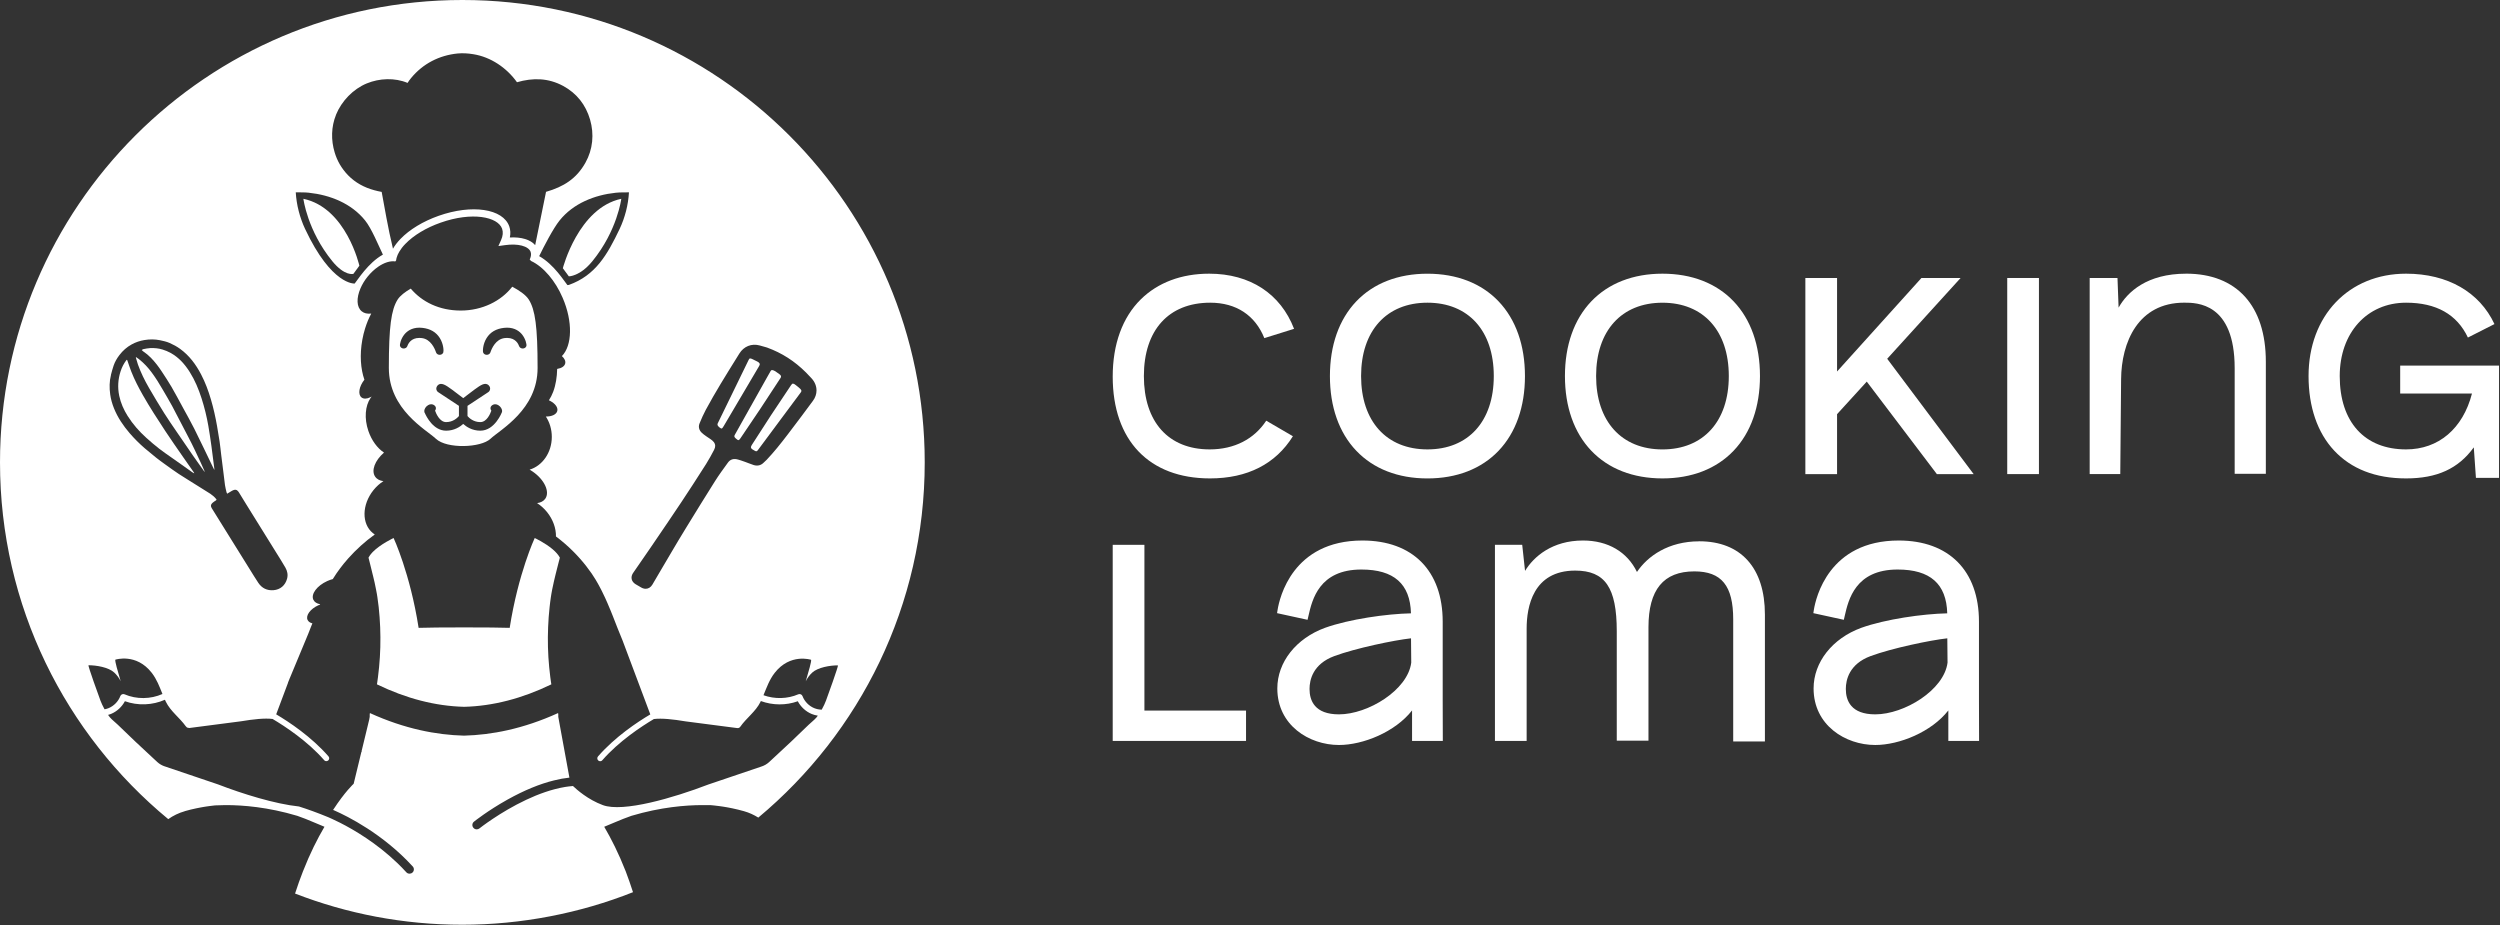
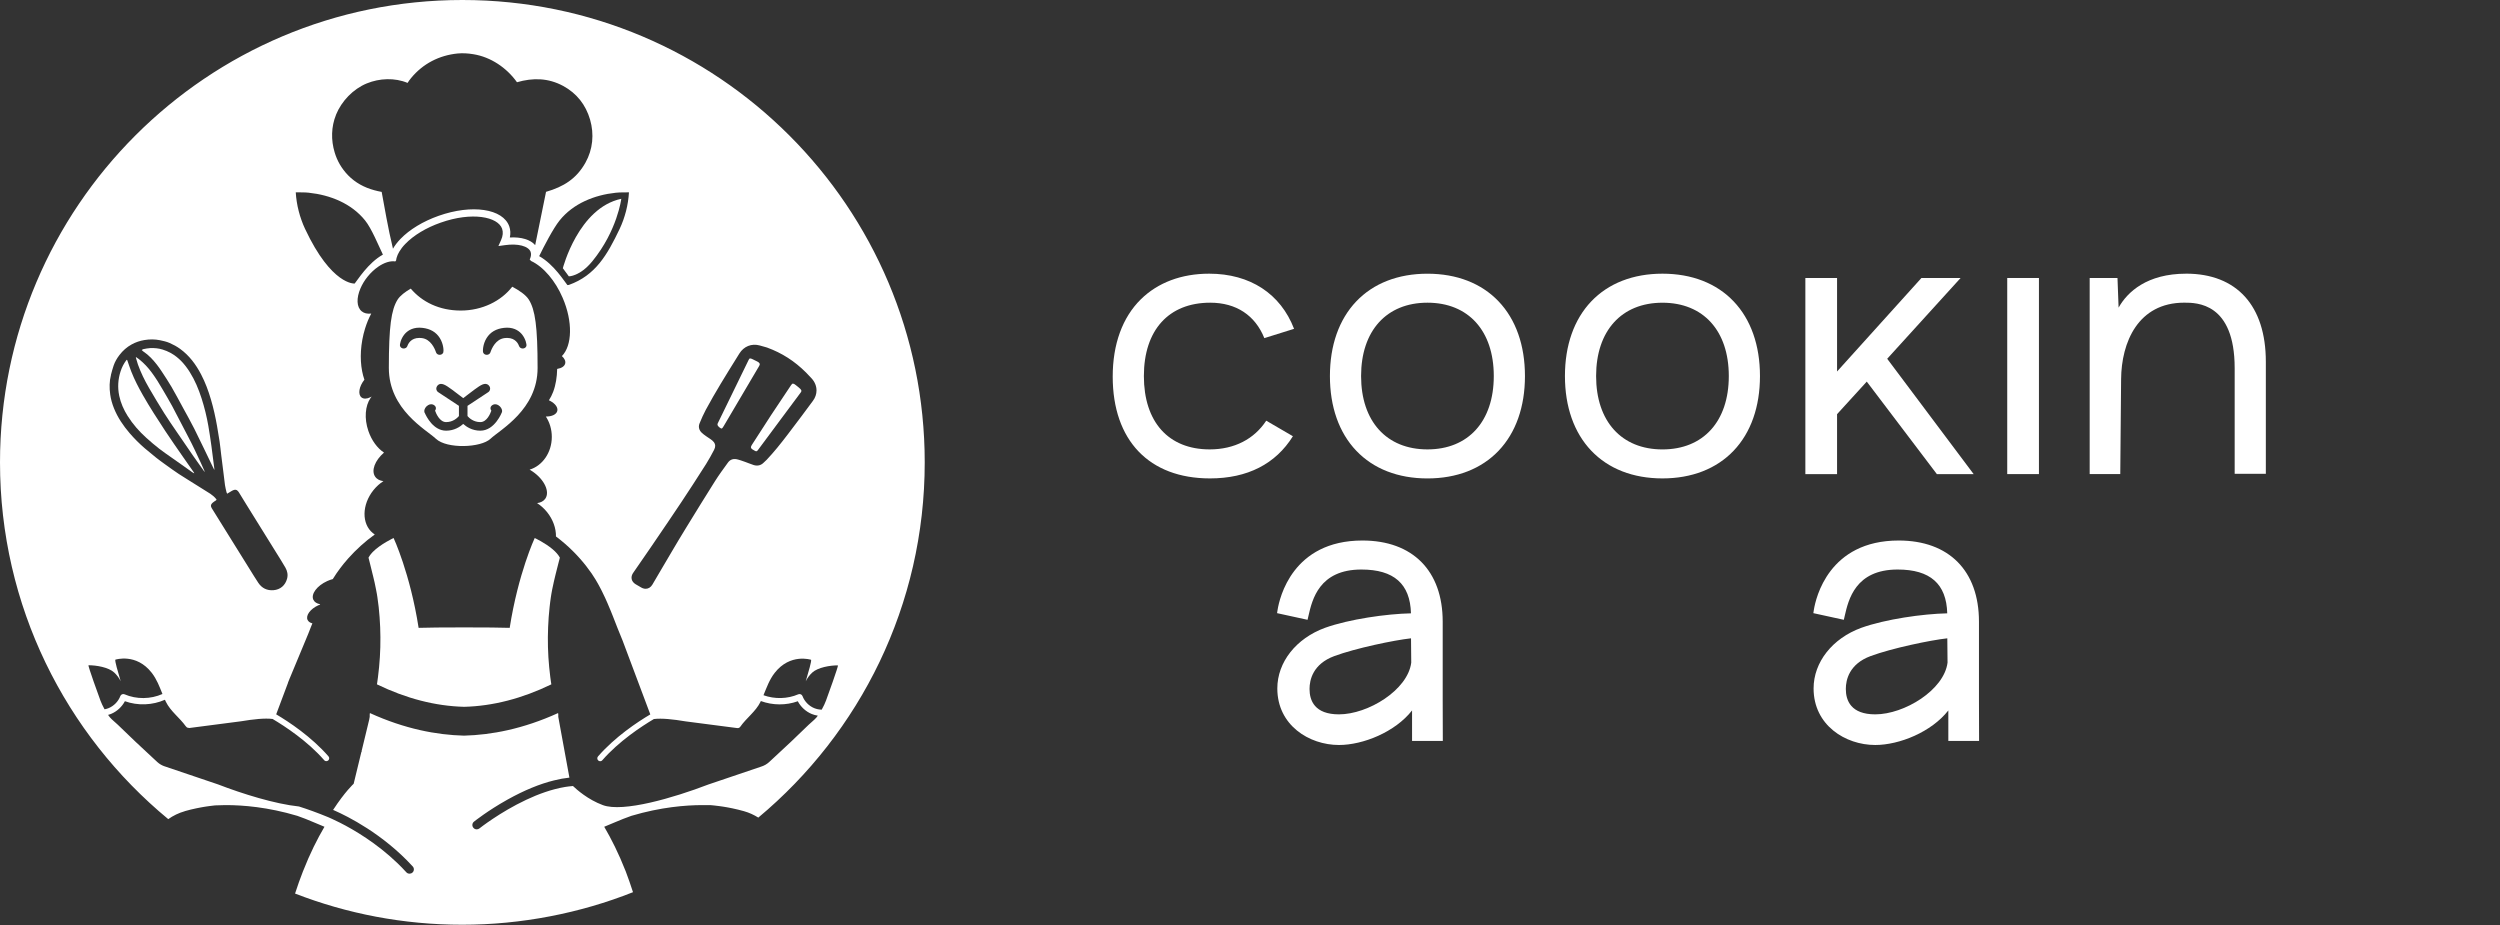
<svg xmlns="http://www.w3.org/2000/svg" width="1078" height="399" viewBox="0 0 1078 399" fill="none">
  <rect x="0" y="0" width="1078" height="399" fill="#333333" stroke="none" />
  <path d="M324.231 191.81C323.451 193.04 323.671 193.43 325.531 194.41C326.211 194.82 326.501 194.47 326.801 194.09C330.331 189.33 333.871 184.57 337.411 179.8C340.031 176.27 342.671 172.74 345.291 169.21C345.721 168.63 345.681 168.25 344.981 167.58C344.411 167.05 343.771 166.55 343.151 166.06C342.081 165.21 341.681 165.21 341.151 166.01C338.271 170.34 335.351 174.65 332.491 179C329.711 183.25 326.961 187.53 324.221 191.81H324.231Z" fill="white" />
  <path d="M65.119 154.33C66.849 156.11 68.359 158.07 69.709 160.14C71.129 162.33 72.609 164.5 73.919 166.76C75.679 169.8 77.319 172.91 78.999 175.99C80.599 178.94 82.269 181.86 83.769 184.86C86.459 190.25 89.029 195.7 91.659 201.12C91.879 201.58 92.119 202.04 92.349 202.5C92.389 202.49 92.429 202.48 92.469 202.46C92.429 202.15 92.389 201.84 92.349 201.53C91.959 198.47 91.599 195.41 91.169 192.36C90.769 189.47 90.349 186.59 89.849 183.72C89.149 179.68 88.179 175.71 86.929 171.81C85.649 167.83 84.069 163.99 81.829 160.44C79.709 157.08 77.149 154.17 73.629 152.21C72.509 151.59 71.349 151.11 70.129 150.73C68.409 150.19 66.629 150.03 64.849 150.09C63.829 150.13 62.809 150.36 61.789 150.55C61.549 150.59 61.339 150.8 61.109 150.94C61.289 151.11 61.449 151.3 61.649 151.44C62.899 152.29 64.069 153.24 65.129 154.33H65.119Z" fill="white" />
-   <path d="M152.38 118.09L154.96 114.58C154.96 114.58 149.35 89.65 130.82 85.72C130.82 85.72 132.51 99.39 143.27 112.6C148.68 119.23 152.37 118.09 152.37 118.09H152.38Z" fill="white" />
  <path d="M59.46 157.12C60.7 160.63 62.34 163.95 64.19 167.16C66.33 170.87 68.54 174.54 70.81 178.16C72.54 180.92 74.41 183.59 76.24 186.28C78.62 189.78 81.01 193.27 83.42 196.75C84.93 198.93 86.49 201.08 88.03 203.24C88.08 203.32 88.15 203.38 88.22 203.45C88.25 203.36 88.24 203.29 88.22 203.22C87.7 202.04 87.19 200.85 86.64 199.67C84.9 195.96 83.21 192.22 81.28 188.6C78.89 184.11 76.62 179.55 74.22 175.06C72.92 172.62 71.45 170.26 70.08 167.86C68.67 165.39 67.15 162.98 65.46 160.68C63.86 158.5 62.04 156.54 59.91 154.86C59.52 154.55 59.11 154.29 58.6 153.94C58.61 154.16 58.6 154.25 58.62 154.33C58.89 155.26 59.14 156.2 59.46 157.12Z" fill="white" />
  <path d="M245.289 119.16C245.289 119.16 250.049 119.23 255.459 112.6C266.219 99.39 267.899 85.72 267.899 85.72C249.369 89.66 242.699 115.66 242.699 115.66L245.279 119.16H245.289Z" fill="white" />
-   <path d="M316.85 187.49C316.5 188.12 316.6 188.46 317.24 189.03C318.35 190.01 318.52 190.02 319.14 189.17C319.18 189.13 319.2 189.08 319.24 189.05C322.09 184.82 324.97 180.62 327.79 176.37C330.75 171.92 333.66 167.43 336.58 162.96C336.94 162.41 336.84 161.93 336.19 161.43C335.44 160.86 334.66 160.34 334.25 160.05C333.02 159.39 332.61 159.43 332.27 160.03C331.71 161 331.16 161.97 330.62 162.95C326.95 169.48 323.3 176 319.63 182.53C318.71 184.2 317.78 185.84 316.85 187.5V187.49Z" fill="white" />
  <path d="M55.06 179.39C57.291 182.94 60.041 186.05 63.151 188.85C64.93 190.45 66.77 192.01 68.66 193.49C70.3 194.78 72.031 195.93 73.731 197.14C75.191 198.18 76.66 199.19 78.121 200.23C79.691 201.35 81.26 202.48 82.831 203.59C83.091 203.78 83.391 203.91 83.671 204.08L83.751 203.99C83.701 203.9 83.66 203.8 83.6 203.72C82.04 201.48 80.46 199.26 78.91 197.01C76.331 193.27 73.691 189.55 71.201 185.75C67.9 180.7 64.591 175.64 61.611 170.39C59.73 167.08 57.971 163.7 56.581 160.15C55.961 158.58 55.461 156.96 54.901 155.37C54.87 155.28 54.781 155.2 54.721 155.12C54.641 155.18 54.55 155.23 54.49 155.3C53.391 156.74 52.581 158.34 52.02 160.05C50.88 163.52 50.66 167.07 51.41 170.67C52.071 173.82 53.37 176.71 55.071 179.42L55.06 179.39Z" fill="white" />
  <path d="M310.009 184.1C310.099 184.17 310.199 184.26 310.299 184.34C311.069 184.92 311.239 184.94 311.639 184.38C311.789 184.17 311.939 183.94 312.069 183.72C315.119 178.55 318.159 173.38 321.219 168.21C323.269 164.72 325.329 161.22 327.399 157.73C327.849 156.97 327.589 156.41 326.509 155.87C326.159 155.7 325.809 155.53 325.469 155.36C325.169 155.2 324.859 155.05 324.559 154.91C323.419 154.38 323.209 154.4 322.799 155.22C320.529 159.88 318.249 164.55 315.979 169.23C313.819 173.67 311.649 178.12 309.489 182.55C309.229 183.07 309.406 183.587 310.019 184.1H310.009Z" fill="white" />
  <path d="M160 244.92C160.02 244.97 160.03 245.01 160.05 245.06C160.25 245.9 160.47 246.76 160.67 247.6C160.73 247.82 160.79 248.03 160.84 248.26C161.06 249.21 161.3 250.17 161.52 251.13C161.53 251.17 161.54 251.22 161.55 251.28C161.74 252.16 161.92 253.04 162.09 253.91C162.14 254.15 162.19 254.39 162.23 254.63C162.32 255.11 162.41 255.58 162.5 256.06C162.58 256.53 162.66 257.01 162.73 257.49C162.94 258.91 163.12 260.35 163.29 261.78C163.44 263.2 163.58 264.66 163.68 266.1C163.79 267.52 163.87 268.97 163.93 270.41C163.98 271.84 164.03 273.29 164.03 274.73C164.03 276.17 164.03 277.62 163.99 279.05C163.95 280.49 163.89 281.94 163.8 283.37C163.71 284.81 163.61 286.26 163.46 287.69C163.32 289.12 163.16 290.56 162.98 291.99C162.89 292.67 162.8 293.33 162.7 294.02C162.65 294.37 162.6 294.74 162.54 295.09C175.16 301.22 187.75 304.46 200.14 304.78C212.52 304.46 225.1 301.22 237.74 295.09C237.68 294.74 237.62 294.37 237.57 294.02C237.48 293.33 237.37 292.67 237.29 291.99C237.11 290.56 236.95 289.12 236.81 287.69C236.67 286.26 236.56 284.81 236.47 283.37C236.39 281.94 236.33 280.49 236.28 279.05C236.25 277.62 236.23 276.17 236.24 274.73C236.25 273.29 236.28 271.84 236.35 270.41C236.41 268.97 236.49 267.52 236.59 266.1C236.7 264.66 236.84 263.2 236.99 261.78C237.07 261.06 237.15 260.35 237.24 259.63C237.33 258.91 237.42 258.21 237.53 257.49C237.6 257.01 237.68 256.53 237.76 256.06C237.84 255.58 237.93 255.11 238.02 254.63C238.07 254.4 238.12 254.16 238.16 253.91C238.34 253.03 238.52 252.15 238.73 251.28C238.73 251.22 238.74 251.17 238.75 251.13C238.97 250.17 239.2 249.21 239.43 248.26C239.49 248.04 239.54 247.83 239.59 247.6C239.8 246.75 240.01 245.89 240.23 245.06C240.24 245.01 240.25 244.97 240.26 244.92C240.26 244.91 240.27 244.91 240.27 244.91C240.46 244.17 240.65 243.43 240.83 242.7C241.03 241.95 241.21 241.21 241.41 240.47C241.34 240.37 241.29 240.26 241.24 240.16C241.08 239.89 240.92 239.64 240.73 239.38C240.54 239.12 240.34 238.87 240.1 238.6C239.93 238.4 239.75 238.21 239.54 238C239.42 237.86 239.28 237.74 239.16 237.62C238.89 237.36 238.59 237.11 238.32 236.86C234.98 234.03 230.57 231.99 230.57 231.99C230.57 231.99 223.47 247.2 219.78 270.73C213.69 270.47 186.59 270.47 180.51 270.73C176.84 247.2 169.72 231.99 169.72 231.99C169.72 231.99 164.09 234.61 160.74 238C160.56 238.2 160.37 238.39 160.2 238.6C159.75 239.11 159.36 239.63 159.08 240.15C159 240.25 158.95 240.36 158.9 240.46C159.26 241.94 159.65 243.42 160.01 244.9C160.01 244.9 160.02 244.9 160.02 244.91L160 244.92Z" fill="white" />
  <path d="M228.05 129.23C226.73 127.09 223.67 125.11 220.88 123.63C216.1 129.82 207.93 133.91 198.67 133.91C189.41 133.91 181.98 130.18 177.12 124.45C174.79 125.8 172.52 127.47 171.42 129.23C168.71 133.62 167.67 140.71 167.67 158.68C167.67 176.65 183.75 185.23 187.98 189.21C192.68 193.63 207.34 193.11 211.49 189.21C215.72 185.23 231.81 176.65 231.81 158.68C231.81 140.71 230.77 133.62 228.05 129.23ZM199.74 182.8C198.4 184.01 195.9 185.71 192.37 185.71C186.84 185.71 183.82 179.57 183.16 178.04H183.11L183.03 177.75L182.99 177.69V177.6C182.98 177.51 182.97 177.43 182.97 177.38C182.88 176.42 183.58 175.29 184.62 174.69C185.04 174.44 185.48 174.31 185.92 174.31C186.53 174.31 187.09 174.55 187.55 175.01C188 175.48 188.09 176.12 187.8 176.74C187.75 176.85 187.69 176.95 187.6 177.07C187.99 178.18 189.54 182.01 192.37 182.01C195.36 182.01 197.24 180.17 197.89 179.41V175L188.96 169.11C188.75 168.97 188.58 168.8 188.44 168.6C188.02 167.98 188.02 167.17 188.46 166.51C188.82 165.98 189.29 165.66 189.86 165.56C189.97 165.55 190.08 165.54 190.19 165.54C191.7 165.54 193.62 167 197.81 170.21L199.74 171.68L201.83 170.08C205.91 166.96 207.78 165.53 209.26 165.53C209.38 165.53 209.51 165.54 209.62 165.57C210.2 165.66 210.67 165.99 211.05 166.55C211.45 167.17 211.45 167.98 211.04 168.6C210.9 168.8 210.73 168.98 210.52 169.11L201.59 175V179.41C202.23 180.17 204.12 182.01 207.11 182.01C209.93 182.01 211.44 178.33 211.87 177.08C211.78 176.96 211.71 176.85 211.66 176.74C211.37 176.12 211.46 175.47 211.91 175.01C212.36 174.56 212.93 174.31 213.54 174.31C213.98 174.31 214.42 174.44 214.84 174.69C215.9 175.3 216.61 176.48 216.49 177.41C216.49 177.46 216.5 177.56 216.46 177.67C216.44 177.75 213.4 185.71 207.11 185.71C203.58 185.71 201.08 184.01 199.74 182.8ZM175.65 149.24C175.44 149.85 174.8 150.28 174.08 150.28C173.36 150.28 172.72 149.87 172.51 149.24C172.25 148.49 172.92 146.02 174.33 144.26C175.42 142.91 177.43 141.29 180.84 141.29C181.26 141.29 181.69 141.32 182.13 141.37C185.53 141.74 188.06 143.22 189.65 145.77C191.31 148.42 191.36 151.4 191.15 151.98C190.93 152.59 190.31 153 189.59 153C188.87 153 188.23 152.58 188.02 151.95C187.45 150.26 185.73 146.26 181.91 145.78C181.53 145.73 181.17 145.71 180.82 145.71C177.23 145.71 176.01 148.18 175.65 149.24ZM217.56 145.78C213.75 146.26 212.02 150.26 211.46 151.96C211.25 152.58 210.62 153 209.89 153C209.16 153 208.54 152.59 208.33 151.98C208.12 151.4 208.17 148.42 209.82 145.78C211.41 143.22 213.95 141.74 217.34 141.37C217.78 141.32 218.21 141.29 218.63 141.29C222.04 141.29 224.06 142.91 225.14 144.26C226.55 146.02 227.22 148.5 226.97 149.24C226.75 149.87 226.12 150.28 225.4 150.28C224.68 150.28 224.04 149.85 223.83 149.24C223.55 148.41 222.35 145.71 218.66 145.71C218.31 145.71 217.94 145.73 217.56 145.78Z" fill="white" />
  <path d="M79.64 349.78C81.32 349.3 83.02 348.88 84.73 348.53C85.09 348.45 85.44 348.38 85.8 348.32C86.01 348.28 86.21 348.24 86.4 348.2C86.7 348.14 86.99 348.09 87.29 348.04C87.62 347.98 87.96 347.92 88.29 347.87C88.51 347.84 88.73 347.8 88.95 347.77C89.4 347.7 89.84 347.64 90.29 347.58C90.37 347.57 90.45 347.56 90.52 347.55C90.93 347.49 91.35 347.44 91.77 347.4C92.03 347.36 92.29 347.34 92.54 347.31C92.63 347.3 92.73 347.29 92.83 347.28C92.86 347.28 92.89 347.28 92.93 347.28C94.13 347.21 95.54 347.17 97.14 347.16H97.5C104.67 347.16 115.52 348 128.17 351.78C128.19 351.78 128.21 351.79 128.23 351.8C130.58 352.62 132.9 353.53 135.2 354.53C136.78 355.15 138.36 355.81 139.91 356.5C136.87 361.66 133.67 368 130.67 375.66C130.66 375.69 130.65 375.72 130.63 375.75C129.46 378.73 128.32 381.91 127.23 385.3C149.59 393.98 173.91 398.75 199.34 398.75C224.77 398.75 250.18 393.77 272.95 384.71C271.93 381.55 270.88 378.55 269.82 375.75C269.81 375.72 269.8 375.69 269.78 375.66C266.77 368 263.57 361.66 260.54 356.5C262.09 355.81 263.66 355.15 265.25 354.53C267.55 353.54 269.87 352.63 272.22 351.8C272.24 351.8 272.26 351.79 272.28 351.78C284.93 348.01 295.77 347.16 302.95 347.16H303.31C304.44 347.14 305.48 347.16 306.44 347.18C306.8 347.21 307.16 347.24 307.52 347.28C307.65 347.29 307.78 347.31 307.91 347.32C308.17 347.35 308.43 347.37 308.68 347.41C309.1 347.45 309.52 347.5 309.93 347.56C310.01 347.56 310.09 347.58 310.16 347.59C310.61 347.65 311.05 347.71 311.5 347.78C311.72 347.81 311.94 347.85 312.16 347.88C312.49 347.94 312.83 347.99 313.16 348.05C313.46 348.09 313.75 348.15 314.05 348.21C314.26 348.25 314.46 348.28 314.66 348.33C315.02 348.39 315.37 348.47 315.73 348.54C317.44 348.9 319.14 349.31 320.83 349.79C323.06 350.42 325.11 351.37 326.98 352.55C370.83 315.98 398.74 260.94 398.74 199.37C398.74 89.26 309.48 0 199.37 0C89.26 0 0 89.26 0 199.37C0 261.3 28.24 316.64 72.55 353.21C74.67 351.71 77.06 350.54 79.69 349.79L79.64 349.78ZM356.24 301.93C355.79 303.16 355.1 304.62 354.32 306.01C353.21 305.98 352.12 305.77 351.09 305.35C348.8 304.41 346.91 302.46 346.03 300.14C345.9 299.8 345.63 299.52 345.29 299.38C344.95 299.24 344.56 299.24 344.23 299.38C339.55 301.41 334.03 301.52 329.21 299.78C330.59 296.46 331.73 293.12 334.04 290.15C340.74 281.55 349.73 284.5 349.73 284.5C350.03 284.99 348.64 289.64 347.44 293.77C348.13 292.37 349.07 291.09 350.22 290.03C352.64 287.78 357.99 286.88 361.3 286.91C361.7 286.91 356.69 300.69 356.23 301.93H356.24ZM273.01 247.04C273.97 245.65 274.92 244.27 275.88 242.88C277.5 240.56 279.11 238.23 280.7 235.89L282.5 233.24C286.22 227.78 290.06 222.15 293.77 216.57C296.94 211.81 300.34 206.57 304.48 200.06C305.72 198.11 306.83 196.01 307.91 193.98C308.23 193.37 308.39 192.79 308.39 192.25C308.39 191.96 308.33 191.69 308.23 191.42C308.05 190.89 307.69 190.39 307.13 189.93C306.63 189.51 306.07 189.15 305.48 188.76C305.09 188.51 304.71 188.26 304.34 187.99C303.68 187.52 303.01 187.02 302.43 186.44C301.72 185.71 301.36 184.84 301.36 183.94C301.36 183.48 301.45 183.02 301.65 182.56C302.48 180.56 303.32 178.6 304.33 176.73C308.42 169.14 313.04 161.72 317.52 154.53L318.81 152.45C320.74 149.34 324.09 148 327.58 148.96C328.51 149.21 329.43 149.48 330.1 149.67L330.75 149.86C337.21 152.23 342.57 155.66 347.59 160.66C348.4 161.47 349.17 162.3 349.95 163.15C351.37 164.69 352.08 166.51 352.08 168.35C352.08 169.89 351.57 171.46 350.53 172.85C347.62 176.79 343.77 181.99 339.78 187.19C336.55 191.43 333.74 194.93 330.61 198.24C330.35 198.51 330.06 198.77 329.79 199.02C329.6 199.21 329.42 199.38 329.23 199.55C328.09 200.68 326.63 201.02 325.02 200.54C324.26 200.3 323.52 200.02 322.81 199.74C322.31 199.54 321.82 199.34 321.31 199.17L320.55 198.91C319.8 198.64 319.04 198.37 318.27 198.17C318.04 198.11 317.82 198.06 317.59 198.01C316.1 197.72 314.79 198.22 313.91 199.44C311.98 202.08 310.02 204.77 308.27 207.54C304.24 213.92 300.23 220.44 296.34 226.77L295.62 227.95C293.49 231.39 291.43 234.88 289.43 238.27C287.75 241.1 286.07 243.96 284.4 246.81L281.31 252.08C280.61 253.26 279.57 253.88 278.43 253.88C277.81 253.88 277.15 253.71 276.5 253.33C275.7 252.87 274.9 252.41 274.11 251.94C273.18 251.38 272.58 250.62 272.38 249.73C272.33 249.52 272.32 249.31 272.32 249.08C272.32 248.4 272.56 247.69 273.02 247.02L273.01 247.04ZM271.21 82.93C271.13 84.29 270.98 85.64 270.77 87C270.56 88.35 270.29 89.68 269.95 91.01C269.61 92.34 269.2 93.64 268.75 94.93C268.29 96.22 267.76 97.48 267.19 98.71C261.84 109.9 256.8 118.75 245.27 122.87L244.66 122.92C243.49 121.56 238.93 114.02 232.49 110.45C234.42 106.48 238.51 98.52 241.29 95.07C247.19 87.72 256.35 84.08 265.52 83.11C267.38 82.91 269.34 82.98 271.21 82.94V82.93ZM144.89 49.47C147.29 43.59 152.26 38.4 158.15 35.97C163.61 33.72 170.25 33.44 175.74 35.75C176.2 35.03 176.69 34.36 177.23 33.69C182.33 27.47 189.39 23.85 197.34 23.06C199.54 22.85 201.9 23.01 204.08 23.37C211.65 24.58 218.5 29.25 222.92 35.46C229.8 33.47 236.43 33.6 242.82 37.05C248.7 40.24 252.56 45.16 254.44 51.57C256.26 57.84 255.65 64.4 252.46 70.12C248.56 77.11 242.96 80.55 235.45 82.72C233.93 90.39 232.37 98.04 230.77 105.7C228.76 103.34 224.8 102.13 219.84 102.4C220.2 100.73 220.11 99.1 219.6 97.62C216.9 89.98 203.51 87.98 189.11 93.07C182.42 95.44 176.57 98.98 172.64 103.07C171.31 104.46 170.24 105.86 169.45 107.25C168.37 102.81 167.45 98.3 166.6 93.78C165.9 90.1 165.24 86.41 164.58 82.76C164.56 82.76 164.54 82.76 164.52 82.74C162.41 82.35 160.27 81.78 158.28 80.99C154.09 79.33 150.61 76.64 148.03 73.15C146.91 71.65 145.95 70.01 145.2 68.22C144.86 67.42 144.57 66.6 144.32 65.77C142.69 60.45 142.79 54.64 144.91 49.46L144.89 49.47ZM133.21 83.11C142.38 84.08 151.54 87.72 157.44 95.07C160.23 98.52 163.19 105.83 165.11 109.79C158.67 113.37 154.11 120.9 152.94 122.26C152.94 122.26 143.03 123.16 131.55 98.71C130.97 97.48 130.45 96.22 130 94.93C129.54 93.65 129.13 92.35 128.8 91.01C128.46 89.69 128.18 88.36 127.97 87C127.76 85.65 127.61 84.3 127.53 82.93C129.4 82.97 131.37 82.9 133.22 83.1L133.21 83.11ZM47.83 161.67C48.18 160.32 48.54 158.97 48.99 157.65C49.55 155.99 50.44 154.49 51.5 153.1C52.94 151.2 54.7 149.65 56.8 148.5C58.51 147.56 60.33 146.95 62.26 146.63C64.51 146.26 66.75 146.25 68.98 146.7C70.41 146.99 71.84 147.32 73.19 147.91C74.77 148.6 76.26 149.42 77.66 150.43C81.64 153.32 84.47 157.15 86.72 161.46C88.52 164.9 89.86 168.53 90.95 172.24C92.06 176.01 92.91 179.84 93.59 183.71C93.97 185.91 94.35 188.12 94.68 190.33C94.96 192.25 95.15 194.19 95.38 196.11C95.68 198.57 96 201.03 96.31 203.49C96.54 205.38 96.74 207.28 97.01 209.16C97.16 210.21 97.44 211.23 97.68 212.27C97.72 212.45 97.82 212.63 97.91 212.82C97.92 212.84 97.93 212.86 97.94 212.89C98.64 212.47 99.27 212.06 99.93 211.69C100.26 211.5 100.62 211.33 100.98 211.24C102.03 210.98 102.61 211.65 103.08 212.42C104.12 214.1 105.14 215.79 106.18 217.47C110.51 224.44 114.84 231.41 119.17 238.38C120.48 240.49 121.82 242.59 123.06 244.75C123.9 246.22 124.25 247.84 123.79 249.53C123 252.44 120.86 254.26 117.92 254.49C115.16 254.71 112.92 253.63 111.38 251.31C110.06 249.33 108.82 247.28 107.56 245.26C104.19 239.85 100.82 234.44 97.46 229.03C95.4 225.72 93.34 222.41 91.29 219.1C90.76 218.25 90.85 217.5 91.62 216.84C92.08 216.44 92.6 216.1 93.12 215.77C93.23 215.7 93.3 215.63 93.33 215.56C93.38 215.46 93.35 215.36 93.23 215.2C92.51 214.31 91.65 213.55 90.7 212.92C89.02 211.82 87.3 210.78 85.6 209.72C83.99 208.72 82.39 207.72 80.79 206.71C79.55 205.94 78.31 205.17 77.09 204.37C76.19 203.78 75.31 203.16 74.44 202.55C73.26 201.72 72.08 200.88 70.92 200.03C69.71 199.15 68.5 198.28 67.33 197.35C65.67 196.03 64.03 194.68 62.42 193.3C60.09 191.29 57.92 189.12 55.91 186.79C53.12 183.54 50.74 180.03 49.14 176.04C48.37 174.12 47.8 172.14 47.52 170.09C47.13 167.26 47.14 164.44 47.86 161.66L47.83 161.67ZM43.24 301.88C42.77 300.64 37.77 286.87 38.17 286.86C41.46 286.83 46.83 287.73 49.24 289.98C50.39 291.04 51.33 292.32 52.03 293.72C50.82 289.59 49.44 284.95 49.74 284.45C49.74 284.45 58.73 281.5 65.42 290.1C67.62 292.93 68.77 296.08 70.05 299.25C64.95 301.53 58.81 301.6 53.69 299.38C53.36 299.24 52.97 299.23 52.63 299.38C52.29 299.52 52.03 299.8 51.89 300.14C51.02 302.46 49.12 304.4 46.83 305.35C46.27 305.57 45.69 305.75 45.08 305.85C44.33 304.5 43.67 303.07 43.22 301.87L43.24 301.88ZM67.7 328.46C67.56 328.34 67.43 328.2 67.28 328.08C66.93 327.75 66.55 327.4 66.19 327.07C60.98 322.26 55.8 317.41 50.74 312.45C49.7 311.43 48.34 310.42 47.39 309.32C47.34 309.26 47.28 309.19 47.24 309.12C47.02 308.86 46.82 308.58 46.6 308.27C47.02 308.16 47.46 308.02 47.86 307.85C50.41 306.8 52.57 304.79 53.86 302.36C59.38 304.37 65.76 304.12 71.12 301.73C71.25 302.03 71.39 302.33 71.53 302.62C73.52 306.69 77.48 309.49 80.07 313.12L80.28 313.34C80.35 313.44 80.44 313.53 80.53 313.61C80.81 313.81 81.17 313.91 81.53 313.87L81.49 313.92C81.49 313.92 81.56 313.92 81.6 313.92L103.92 311.02C109.28 310.12 114.21 309.59 117.55 310.02C122.95 313.23 132.59 319.55 139.78 327.78C139.92 327.96 140.12 328.09 140.32 328.15C140.45 328.18 140.58 328.21 140.7 328.21C140.99 328.21 141.29 328.1 141.53 327.9C142.04 327.45 142.11 326.67 141.64 326.14C134.27 317.69 124.68 311.33 119.09 308.02L124.21 294.38C124.21 294.38 124.19 294.33 124.19 294.32L124.68 293.11L124.92 292.48C124.92 292.48 124.93 292.49 124.93 292.5L131.73 276.15C132.13 275.23 132.5 274.31 132.88 273.38C133.24 272.46 133.61 271.53 133.97 270.6L134.7 268.79C133.72 268.55 132.96 268.05 132.62 267.3C131.75 265.38 133.81 262.58 137.21 261.02C137.46 260.91 137.7 260.81 137.96 260.73C137.98 260.67 138.01 260.61 138.04 260.54C136.63 260.28 135.58 259.62 135.11 258.6C134 256.16 136.68 252.56 141.09 250.56C141.9 250.19 142.7 249.9 143.5 249.7C144 248.88 144.51 248.09 145.05 247.3C146 245.92 147.02 244.56 148.11 243.19C148.77 242.38 149.44 241.59 150.15 240.79C153.54 236.99 157.45 233.43 161.6 230.47C161.32 230.29 161.06 230.1 160.79 229.88C155.87 225.9 156 217.59 161.06 211.31C162.33 209.75 163.78 208.45 165.34 207.47C163.8 207.28 162.53 206.65 161.78 205.55C159.96 202.94 161.67 198.54 165.58 195.16C162.75 193.29 160.26 189.98 158.84 185.83C156.98 180.39 157.48 174.96 159.76 171.66C159.92 171.43 160.09 171.21 160.26 170.99C160.05 171.12 159.85 171.22 159.62 171.32C158.17 172.03 156.77 172.09 155.87 171.36C154.24 170.04 154.81 166.64 157.13 163.73C155.5 159.1 155.06 152.98 156.23 146.52C156.52 144.84 156.94 143.24 157.41 141.69C158.13 139.34 159.03 137.16 160.09 135.21C159.26 135.31 158.47 135.28 157.76 135.11C157.1 134.95 156.51 134.67 155.99 134.25C153.72 132.42 153.64 128.51 155.43 124.36C156.16 122.66 157.18 120.93 158.52 119.28C159.91 117.56 161.46 116.14 163.02 115.05C165.64 113.23 168.33 112.38 170.46 112.73C170.57 112.59 170.69 112.46 170.79 112.31C170.82 112.07 170.87 111.83 170.92 111.57C170.95 111.43 170.97 111.29 171.02 111.15C171.24 110.32 171.63 109.45 172.14 108.58C172.79 107.47 173.65 106.33 174.74 105.21C178.33 101.48 183.75 98.2 190 96.01C203.6 91.2 214.69 93.49 216.51 98.64C217.01 100.08 216.87 101.72 216.06 103.52L214.91 106.1L217.7 105.71C223.36 104.9 227.92 106.11 228.82 108.64C229.01 109.18 229.03 109.77 228.92 110.37C228.88 110.66 228.8 110.97 228.68 111.26C228.6 111.46 228.51 111.65 228.41 111.87C228.6 112.08 228.78 112.3 228.97 112.52C231.6 113.73 234.29 115.88 236.71 118.75C238.97 121.41 241.01 124.68 242.62 128.42C247.05 138.68 246.74 149.01 242.29 153.55C243.4 154.53 243.97 155.69 243.71 156.74C243.42 157.95 242.12 158.77 240.36 159.05C240.33 159.06 240.29 159.07 240.25 159.08C240.17 162.61 239.66 165.98 238.52 168.98C238.04 170.25 237.43 171.47 236.69 172.6C236.9 172.69 237.1 172.81 237.3 172.91C239.41 174.04 240.66 175.7 240.31 177.18C239.93 178.73 237.91 179.64 235.37 179.61C236.97 182.04 237.94 185.09 237.94 188.38C237.94 195.16 233.87 200.86 228.37 202.51C228.82 202.77 229.28 203.04 229.72 203.36C234.77 206.84 237.19 212.06 235.14 215.02C234.38 216.12 233.12 216.75 231.59 216.94C233.13 217.93 234.6 219.22 235.86 220.78C238.49 224.03 239.79 227.84 239.73 231.32C242.32 233.26 244.82 235.42 247.11 237.72L247.87 238.48C248.12 238.73 248.35 238.99 248.61 239.26C249.09 239.77 249.57 240.3 250.04 240.82C251.92 242.93 253.63 245.12 255.15 247.33C255.72 248.17 256.25 249.01 256.77 249.85C257.11 250.43 257.46 251 257.78 251.58C257.95 251.87 258.11 252.17 258.26 252.45C258.57 253.04 258.88 253.61 259.19 254.21C259.34 254.5 259.49 254.81 259.63 255.09C260.07 255.99 260.5 256.88 260.92 257.77C261.26 258.53 261.6 259.27 261.93 260.04L262.41 261.18C262.73 261.94 263.06 262.7 263.37 263.46C263.67 264.24 264 265.01 264.3 265.77C264.99 267.51 265.66 269.25 266.34 270.99C267.04 272.73 267.73 274.46 268.45 276.18L280.41 308.05C274.82 311.36 265.22 317.73 257.86 326.17C257.41 326.69 257.46 327.47 257.97 327.93C258.2 328.13 258.5 328.24 258.79 328.24C258.92 328.24 259.05 328.21 259.18 328.18C259.38 328.12 259.58 327.99 259.72 327.81C266.92 319.58 276.54 313.26 281.95 310.05C285.3 309.62 290.23 310.15 295.58 311.05L317.9 313.95C318.41 314.02 318.93 313.79 319.22 313.36C321.79 309.65 325.86 306.82 327.89 302.7C327.96 302.56 328.01 302.43 328.07 302.29C333.15 304.17 338.94 304.22 344.01 302.38C345.29 304.81 347.46 306.82 350 307.87C350.85 308.21 351.74 308.46 352.64 308.59C352.49 308.8 352.34 309.01 352.19 309.21C352.13 309.28 352.08 309.34 352.03 309.4C351.08 310.51 349.72 311.52 348.68 312.53C343.62 317.51 338.44 322.34 333.22 327.15C332.87 327.49 332.49 327.83 332.13 328.16C332 328.29 331.86 328.42 331.72 328.54C330.68 329.52 329.42 330.22 328.06 330.62L305.43 338.28C290.39 344.06 268.65 350.39 259.96 347.17C253.48 344.78 248.68 340.46 247.06 338.93C245.93 339.01 244.8 339.16 243.65 339.34C237.92 340.3 232.12 342.41 226.89 344.88C215.59 350.2 206.87 357.1 206.73 357.21C206.39 357.49 205.96 357.62 205.56 357.62C205 357.62 204.47 357.38 204.1 356.91C203.44 356.1 203.58 354.92 204.39 354.29C204.63 354.1 210.32 349.56 218.64 344.9C218.75 344.84 218.87 344.77 218.99 344.7C226.08 340.76 232.74 338.02 238.89 336.51C241.17 335.93 243.39 335.53 245.53 335.31L241.46 313.11L240.95 310.3L240.73 309.09C240.76 308.39 240.75 307.81 240.65 307.47C225.62 314.32 211.88 316.91 200.08 317.21C188.26 316.91 174.53 314.32 159.5 307.47C159.41 307.81 159.4 308.4 159.42 309.09L159.2 310.3L158.58 312.88L155.92 323.88C155.92 323.88 155.98 323.92 156.01 323.94C156.01 323.94 155.94 324.1 155.79 324.38L152.5 337.96C152.5 337.96 148.75 341.36 143.63 349.24C143.82 349.31 144.02 349.4 144.24 349.5C149.83 351.96 165.09 359.54 177.97 373.61C178.67 374.37 178.62 375.56 177.86 376.24C177.5 376.57 177.03 376.73 176.59 376.73C176.09 376.73 175.58 376.54 175.21 376.13C173.96 374.75 172.67 373.44 171.37 372.18C162.35 363.51 152.64 357.81 146.63 354.77C144.35 353.61 141.64 352.42 141.64 352.42C136.79 350.41 132.44 348.87 128.92 347.76C118.58 346.67 104.63 342.33 94.03 338.24L71.4 330.58C70.37 330.28 69.39 329.8 68.53 329.17C68.22 328.95 67.92 328.72 67.65 328.45L67.7 328.46Z" fill="white" />
  <path d="M546.001 181.4L557.501 188.1C550.051 200.06 537.911 206.29 521.741 206.29C495.481 206.29 479.801 189.88 479.801 162.38C479.801 148.41 483.991 136.89 491.901 129.09C499.261 121.84 509.451 118.01 521.391 118.01C539.091 118.01 552.201 126.71 558.001 141.79L545.181 145.8C541.231 135.98 533.071 130.52 521.851 130.52C503.941 130.52 493.241 142.34 493.241 162.15C493.241 181.96 503.851 193.78 521.621 193.78C532.281 193.78 540.821 189.31 546.001 181.4Z" fill="white" />
  <path d="M615.511 206.3C628.161 206.3 638.781 202.16 646.221 194.34C653.641 186.54 657.561 175.41 657.561 162.16C657.561 148.91 653.641 137.78 646.221 129.98C638.781 122.15 628.161 118.02 615.511 118.02C602.861 118.02 592.241 122.16 584.801 129.98C577.381 137.78 573.461 148.91 573.461 162.16C573.461 175.41 577.381 186.54 584.801 194.34C592.241 202.17 602.861 206.3 615.511 206.3ZM615.511 130.52C633.161 130.52 644.121 142.64 644.121 162.15C644.121 181.66 633.161 193.78 615.511 193.78C597.861 193.78 586.901 181.66 586.901 162.15C586.901 142.64 597.861 130.52 615.511 130.52Z" fill="white" />
  <path d="M716.851 118.01C704.201 118.01 693.581 122.15 686.141 129.97C678.721 137.77 674.801 148.9 674.801 162.15C674.801 175.4 678.721 186.53 686.141 194.33C693.581 202.16 704.201 206.29 716.851 206.29C729.501 206.29 740.121 202.15 747.561 194.33C754.981 186.53 758.901 175.4 758.901 162.15C758.901 148.9 754.981 137.77 747.561 129.97C740.121 122.14 729.501 118.01 716.851 118.01ZM716.851 193.79C699.201 193.79 688.241 181.67 688.241 162.16C688.241 142.65 699.201 130.53 716.851 130.53C734.501 130.53 745.461 142.65 745.461 162.16C745.461 181.67 734.501 193.79 716.851 193.79Z" fill="white" />
  <path d="M792.141 178.59L804.951 164.55L835.181 204.44H851.041L813.761 154.7L845.411 119.87H828.521L792.141 160.19V119.87H778.471V204.44H792.141V178.59Z" fill="white" />
  <path d="M879.19 119.87H865.52V204.43H879.19V119.87Z" fill="white" />
  <path d="M942.66 118.01C925.82 118.01 917.33 125.86 913.54 132.65L913.06 119.87H901.07V204.43H914.26L914.62 163.55C914.73 147.58 921.94 130.51 941.84 130.51C947.22 130.51 963.59 130.51 963.59 158.77V204.31H977.03V155.98C977.03 131.84 964.5 118 942.65 118L942.66 118.01Z" fill="white" />
-   <path d="M1077.58 157.64V206.06H1067.62L1066.7 192.9C1060.01 202.13 1050.82 206.29 1037.51 206.29C1024.2 206.29 1013.83 202.14 1006.48 194.28C999.269 186.56 995.449 175.46 995.449 162.15C995.449 136.16 1012.75 118.01 1037.5 118.01C1055.46 118.01 1069.19 125.99 1075.61 139.74L1064.16 145.55C1059.46 135.57 1050.52 130.52 1037.5 130.52C1020.65 130.52 1008.89 143.53 1008.89 162.15C1008.89 181.96 1019.59 193.78 1037.5 193.78C1051.5 193.78 1062.02 184.82 1065.92 169.68H1034.96V157.64H1077.57H1077.58Z" fill="white" />
-   <path d="M493.471 234.929H479.801V319.489H537.291V306.399H493.471V234.929Z" fill="white" />
  <path d="M622.09 301.38V268.03C622.09 246.14 609.15 233.07 587.48 233.07C557.27 233.07 551.72 257.91 550.91 262.89L550.67 264.39L563.82 267.26L564.21 265.56C565.81 258.58 568.79 245.58 587.02 245.58C601.06 245.58 608.06 251.76 608.41 264.47C597.88 264.69 581.73 266.99 571.36 270.71C558.86 275.28 550.78 285.54 550.78 296.86C550.78 312.7 564.48 321.24 577.37 321.24C587.73 321.24 601.61 315.65 608.88 306.34V319.49H622.14C622.14 319.49 622.09 306.55 622.09 301.38ZM577.36 308.03C566.87 308.03 564.67 302.08 564.67 297.08C564.67 293.26 566.06 286.34 575.36 282.9C584.45 279.53 601.08 276.05 608.43 275.24L608.53 285.72C607.04 297.54 589.9 308.03 577.36 308.03Z" fill="white" />
  <path d="M853.33 301.38V268.03C853.33 246.14 840.39 233.07 818.72 233.07C788.51 233.07 782.96 257.91 782.15 262.89L781.91 264.39L795.06 267.26L795.45 265.56C797.05 258.58 800.03 245.58 818.26 245.58C832.3 245.58 839.3 251.76 839.65 264.47C829.12 264.69 812.97 266.99 802.6 270.71C790.1 275.28 782.02 285.54 782.02 296.86C782.02 312.7 795.72 321.24 808.61 321.24C818.97 321.24 832.85 315.65 840.12 306.34V319.49H853.38C853.38 319.49 853.33 306.55 853.33 301.38ZM808.61 308.03C798.12 308.03 795.92 302.08 795.92 297.08C795.92 293.26 797.31 286.34 806.61 282.9C815.7 279.53 832.33 276.05 839.68 275.24L839.78 285.72C838.29 297.54 821.15 308.03 808.61 308.03Z" fill="white" />
-   <path d="M732.689 233.42C719.389 233.42 710.449 239.81 705.859 246.63C701.659 237.97 693.349 233.07 682.599 233.07C669.319 233.07 661.359 239.99 657.599 246.17L656.379 234.93H644.619V319.49H658.289V271.05C658.289 261.71 661.009 246.04 679.229 246.04C692.119 246.04 697.149 253.38 697.149 272.21V319.37H710.819V270.46C710.819 254.26 717.289 246.38 730.599 246.38C742.349 246.38 747.359 252.57 747.359 267.09V319.71H761.029V264.99C761.029 244.91 750.699 233.4 732.689 233.4V233.42Z" fill="white" />
</svg>